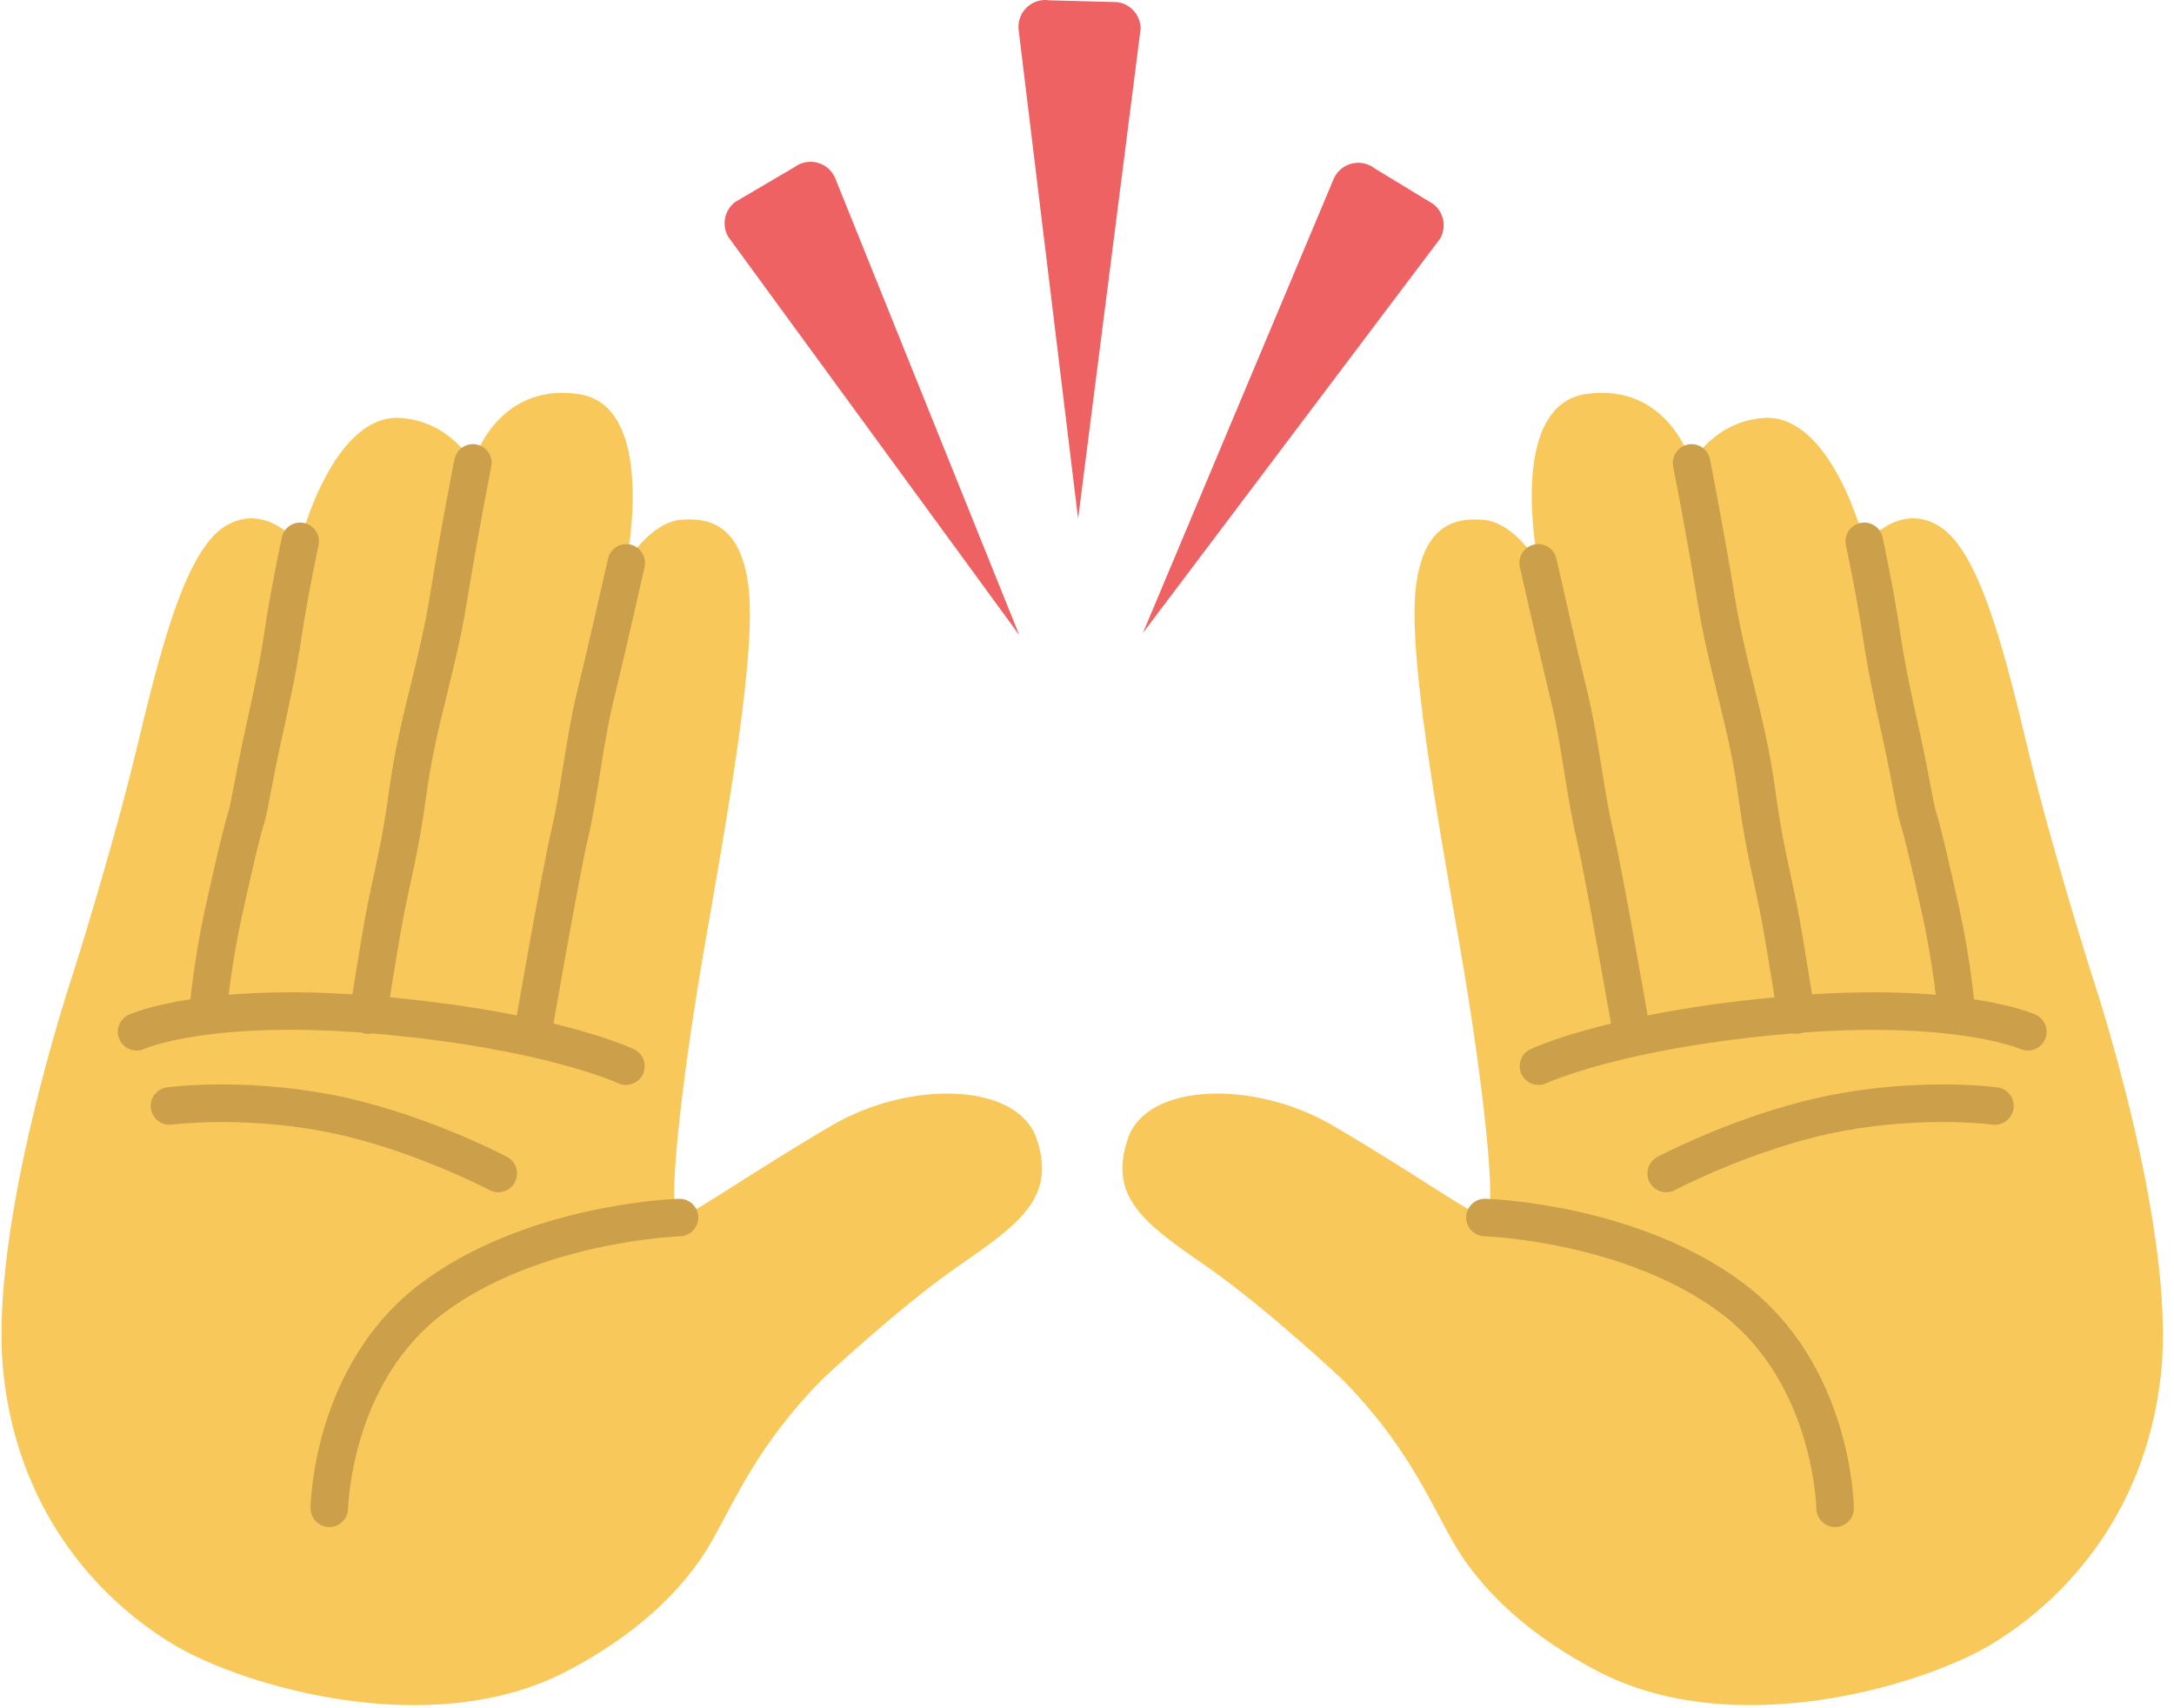
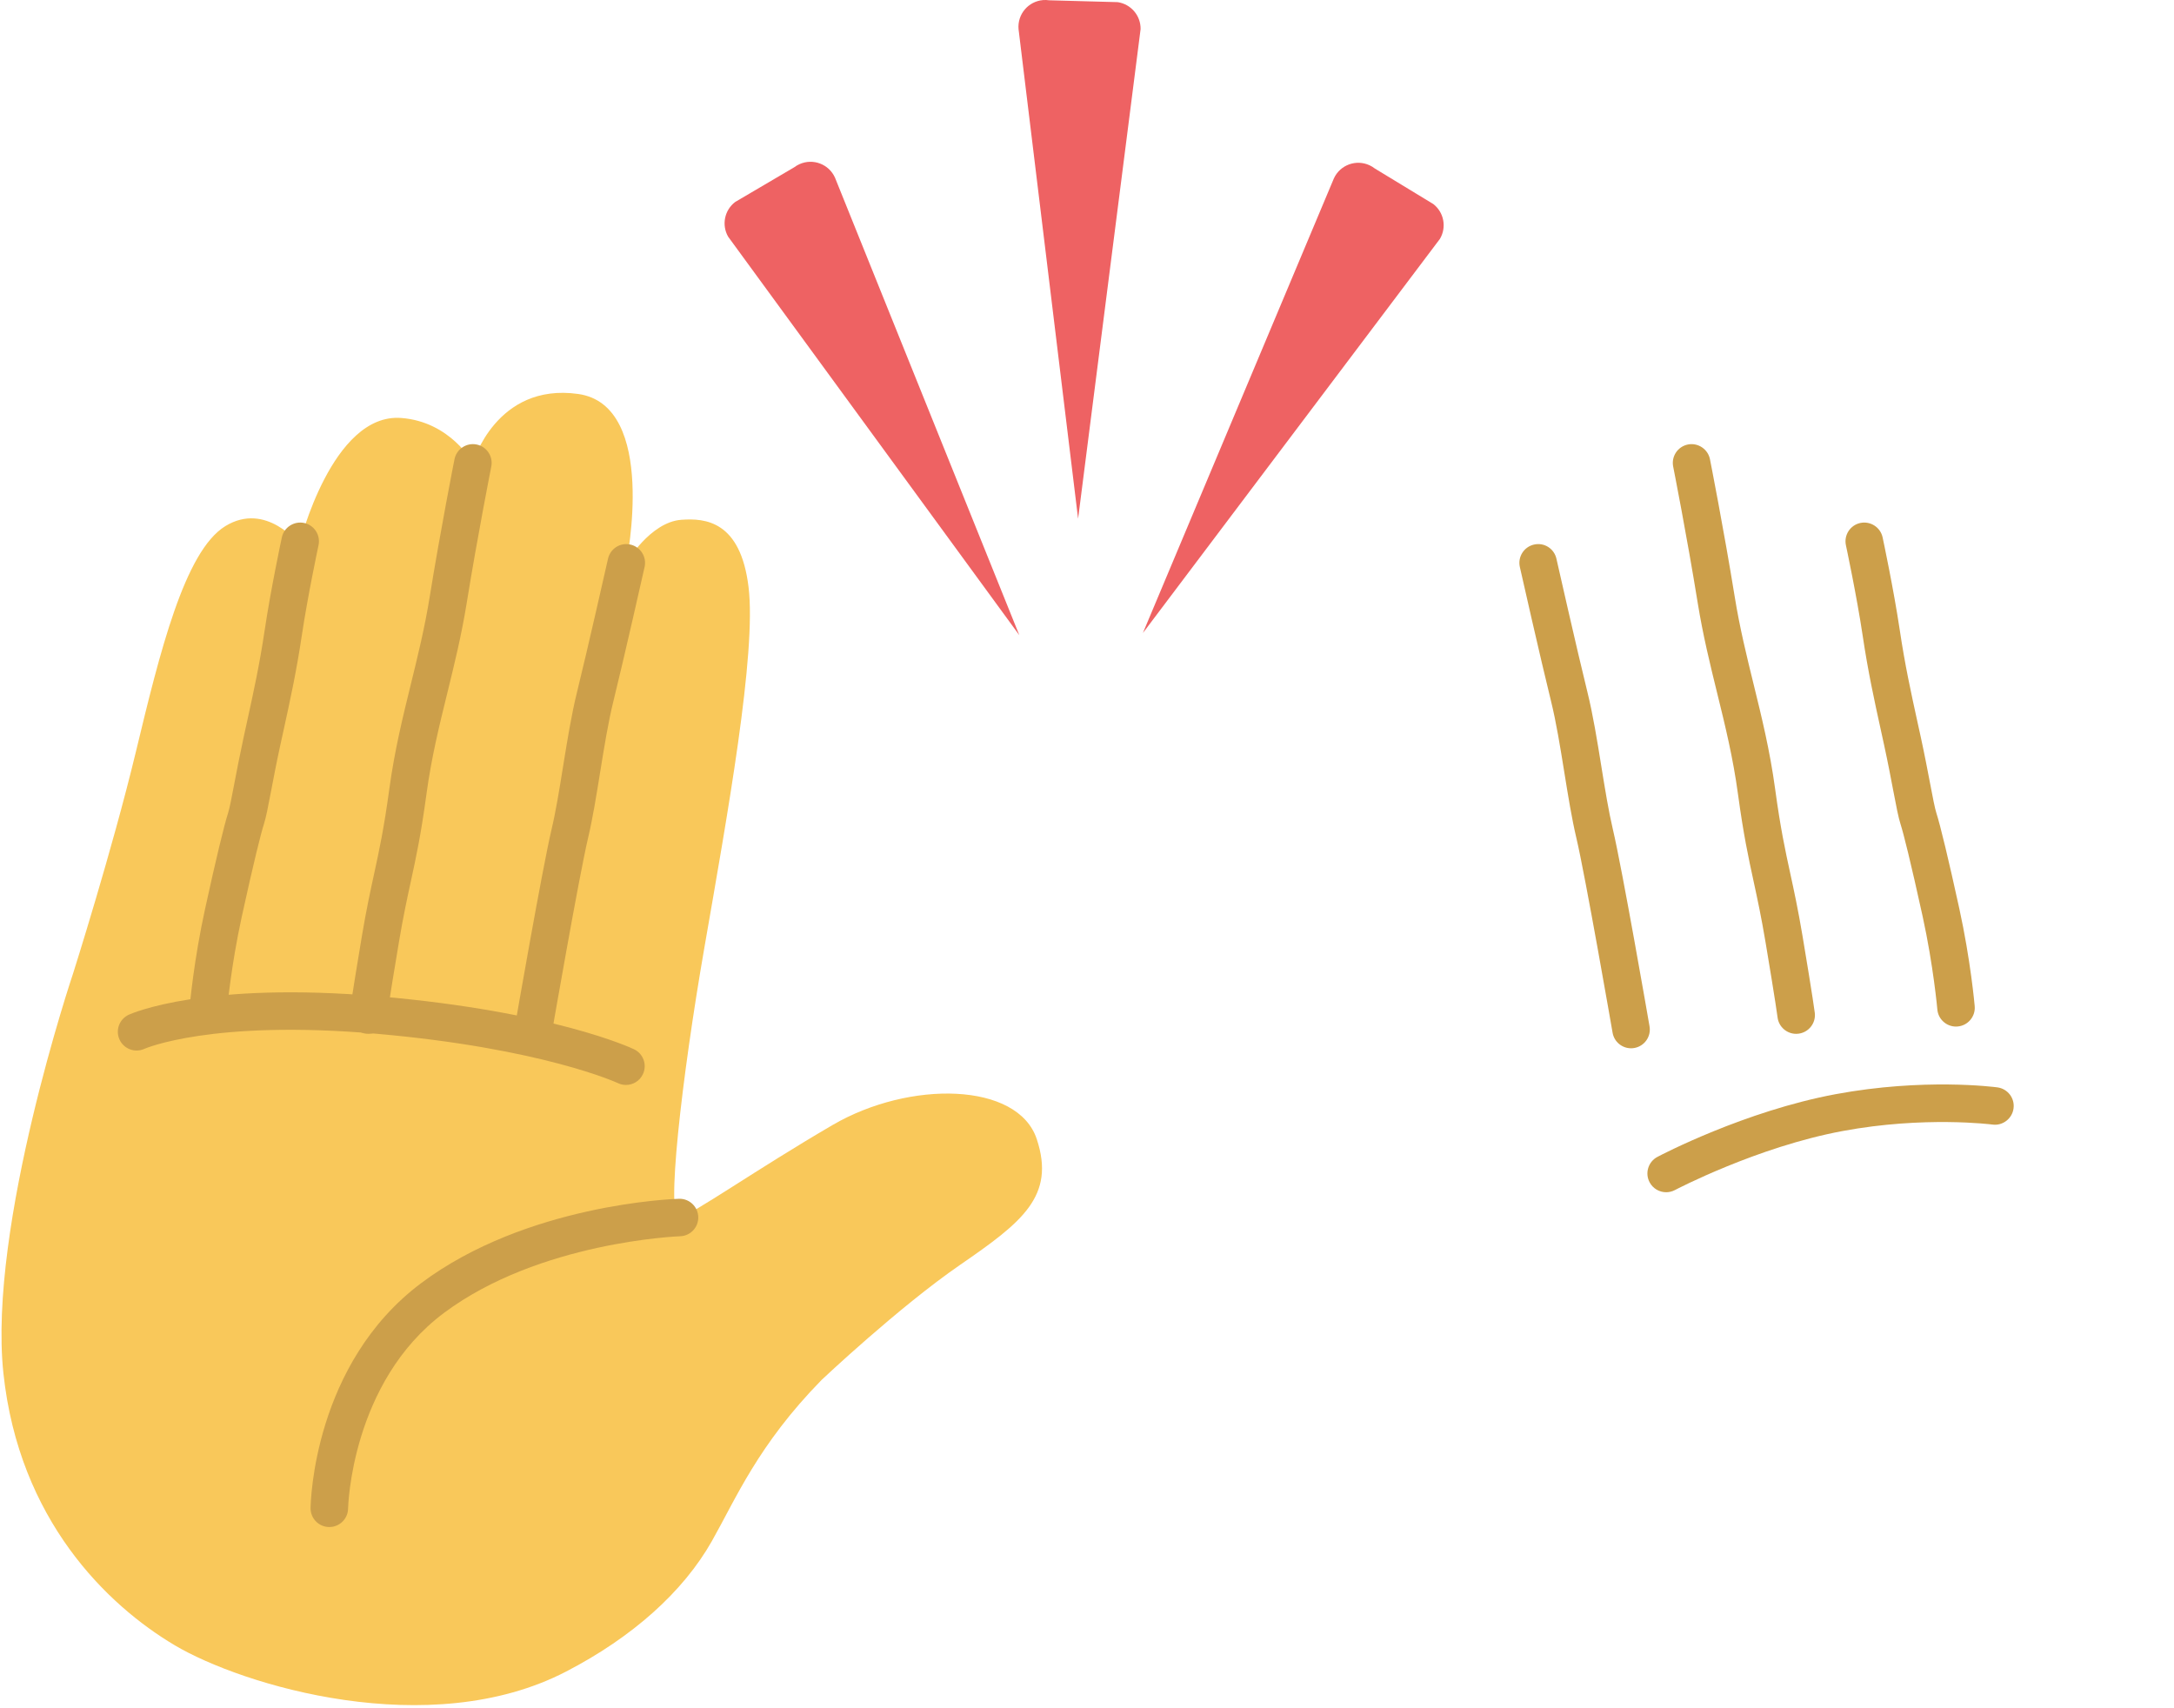
<svg xmlns="http://www.w3.org/2000/svg" width="126px" height="99px" viewBox="0 0 126 99" version="1.1">
  <title>emoji-raising-hands</title>
  <desc>Created with Sketch.</desc>
  <g id="Page-1" stroke="none" stroke-width="1" fill="none" fill-rule="evenodd">
    <g id="emojis" transform="translate(-37, -850)">
      <g id="raising-hands" transform="translate(36, 850)">
        <path d="M5.241,56.4 C5.241,56.4 0.294,71.079 1.197,79.579 C2.101,88.079 7.203,93.019 11.12,95.346 C15.038,97.673 25.891,100.974 33.803,96.877 C37.663,94.879 40.597,92.248 42.257,89.316 C43.65,86.857 44.929,83.74 48.618,79.973 C48.618,79.973 53.078,75.761 56.653,73.298 C60.229,70.835 62.187,69.327 61.088,66.016 C59.991,62.706 53.717,62.595 49.253,65.2 C44.788,67.804 41.207,70.34 40.383,70.56 C39.561,70.78 40.502,62.535 41.826,54.908 C43.151,47.28 44.852,37.859 44.384,34.02 C43.917,30.18 41.865,30.023 40.488,30.124 C38.675,30.258 37.299,32.621 37.299,32.621 C37.299,32.621 39.17,23.482 34.503,22.831 C29.746,22.167 28.407,26.827 28.407,26.827 C28.407,26.827 27.106,24.438 24.252,24.223 C20.236,23.921 18.352,31.548 18.352,31.548 C18.352,31.548 16.428,29.042 14.061,30.49 C11.694,31.939 10.252,37.851 8.874,43.575 C7.496,49.298 5.241,56.4 5.241,56.4" id="Fill-1" fill="#F9C85A" />
        <path d="M31.915,60.752 C31.853,60.752 31.79,60.747 31.728,60.736 C31.137,60.633 30.74,60.071 30.843,59.479 C30.907,59.108 32.427,50.354 32.969,48.058 C33.218,47.008 33.42,45.751 33.635,44.42 C33.874,42.941 34.12,41.412 34.447,40.092 C35.04,37.7 36.227,32.434 36.239,32.382 C36.369,31.797 36.951,31.425 37.537,31.56 C38.123,31.692 38.491,32.273 38.359,32.859 C38.348,32.913 37.156,38.2 36.557,40.615 C36.251,41.847 36.012,43.331 35.781,44.766 C35.56,46.137 35.351,47.431 35.085,48.558 C34.557,50.79 33.001,59.76 32.985,59.85 C32.893,60.379 32.434,60.752 31.915,60.752" id="Fill-5" fill="#CC9F4A" />
        <path d="M22.345,59.914 C22.301,59.914 22.257,59.911 22.212,59.906 C21.617,59.833 21.193,59.294 21.265,58.697 C21.269,58.668 21.361,57.914 21.969,54.283 C22.234,52.705 22.465,51.644 22.688,50.617 C22.979,49.278 23.253,48.012 23.563,45.733 C23.865,43.505 24.348,41.541 24.815,39.64 C25.208,38.041 25.614,36.389 25.902,34.607 C26.534,30.697 27.333,26.656 27.341,26.616 C27.458,26.026 28.037,25.644 28.618,25.76 C29.208,25.877 29.59,26.449 29.474,27.038 C29.466,27.078 28.674,31.082 28.048,34.954 C27.746,36.823 27.329,38.519 26.926,40.159 C26.451,42.089 26.003,43.912 25.716,46.025 C25.396,48.391 25.112,49.696 24.812,51.078 C24.595,52.08 24.369,53.116 24.113,54.643 C23.521,58.178 23.427,58.929 23.423,58.96 C23.356,59.51 22.886,59.914 22.345,59.914" id="Fill-7" fill="#CC9F4A" />
        <path d="M13.081,59.494 C13.049,59.494 13.016,59.492 12.984,59.489 C12.387,59.437 11.945,58.909 11.997,58.312 C12.006,58.204 12.234,55.646 12.891,52.65 C13.505,49.841 13.991,47.821 14.222,47.109 C14.308,46.844 14.433,46.189 14.577,45.431 C14.72,44.685 14.895,43.767 15.123,42.717 L15.307,41.876 C15.716,40.008 16.039,38.532 16.341,36.516 C16.693,34.154 17.309,31.265 17.335,31.144 C17.461,30.556 18.045,30.186 18.625,30.308 C19.213,30.433 19.587,31.01 19.461,31.598 C19.455,31.627 18.833,34.543 18.491,36.837 C18.178,38.926 17.832,40.509 17.431,42.341 L17.247,43.179 C17.023,44.208 16.852,45.107 16.713,45.837 C16.536,46.769 16.418,47.385 16.29,47.781 C16.129,48.274 15.711,49.933 15.015,53.115 C14.389,55.969 14.164,58.477 14.162,58.502 C14.113,59.067 13.638,59.494 13.081,59.494" id="Fill-9" fill="#CC9F4A" />
        <path d="M37.278,62.877 C37.122,62.877 36.962,62.843 36.812,62.771 C36.772,62.752 32.419,60.751 22.833,59.912 C13.275,59.077 9.403,60.769 9.365,60.786 C8.817,61.033 8.174,60.791 7.926,60.244 C7.678,59.697 7.921,59.054 8.467,58.806 C8.644,58.725 12.895,56.861 23.023,57.747 C33.059,58.625 37.559,60.719 37.746,60.809 C38.288,61.066 38.518,61.714 38.26,62.257 C38.075,62.649 37.685,62.877 37.278,62.877" id="Fill-11" fill="#CC9F4A" />
        <path d="M20.087,88.498 L20.072,88.498 C19.472,88.489 18.993,87.998 19,87.398 C19.005,87.059 19.175,79.026 25.421,74.354 C31.514,69.797 39.992,69.484 40.35,69.474 C40.362,69.473 40.373,69.473 40.384,69.473 C40.968,69.473 41.45,69.937 41.47,70.525 C41.489,71.125 41.018,71.627 40.418,71.646 C40.337,71.649 32.258,71.956 26.723,76.095 C21.35,80.113 21.175,87.355 21.174,87.427 C21.165,88.021 20.68,88.498 20.087,88.498" id="Fill-13" fill="#CC9F4A" />
-         <path d="M29.878,69.095 C29.707,69.095 29.533,69.054 29.372,68.969 C29.325,68.944 24.598,66.467 19.654,65.548 C14.913,64.667 11.006,65.168 10.966,65.173 C10.381,65.256 9.825,64.834 9.746,64.239 C9.666,63.645 10.083,63.099 10.678,63.018 C10.85,62.994 14.95,62.463 20.052,63.411 C25.33,64.393 30.184,66.939 30.388,67.047 C30.919,67.328 31.121,67.986 30.841,68.516 C30.646,68.885 30.269,69.095 29.878,69.095" id="Fill-15" fill="#CC9F4A" />
-         <path d="M122.205,56.4 C122.205,56.4 127.152,71.079 126.249,79.579 C125.346,88.079 120.243,93.019 116.326,95.346 C112.407,97.673 101.556,100.974 93.643,96.877 C89.783,94.879 86.849,92.248 85.189,89.316 C83.796,86.857 82.518,83.74 78.828,79.973 C78.828,79.973 74.368,75.761 70.793,73.298 C67.217,70.835 65.259,69.327 66.357,66.016 C67.455,62.706 73.728,62.595 78.193,65.2 C82.657,67.804 86.239,70.34 87.063,70.56 C87.886,70.78 86.945,62.535 85.621,54.908 C84.296,47.28 82.594,37.859 83.062,34.02 C83.53,30.18 85.581,30.023 86.958,30.124 C88.771,30.258 90.147,32.621 90.147,32.621 C90.147,32.621 88.276,23.482 92.943,22.831 C97.7,22.167 99.039,26.827 99.039,26.827 C99.039,26.827 100.34,24.438 103.195,24.223 C107.21,23.921 109.094,31.548 109.094,31.548 C109.094,31.548 111.018,29.042 113.385,30.49 C115.752,31.939 117.195,37.851 118.572,43.575 C119.949,49.298 122.205,56.4 122.205,56.4" id="Fill-17" fill="#F9C85A" />
        <path d="M95.532,60.752 C95.013,60.752 94.553,60.379 94.462,59.851 C94.446,59.76 92.889,50.79 92.361,48.558 C92.095,47.431 91.887,46.137 91.665,44.766 C91.434,43.331 91.195,41.847 90.889,40.614 C90.291,38.2 89.098,32.913 89.087,32.86 C88.955,32.273 89.323,31.692 89.908,31.56 C90.501,31.424 91.077,31.796 91.207,32.381 C91.219,32.434 92.407,37.7 92.999,40.092 C93.326,41.412 93.573,42.941 93.811,44.42 C94.027,45.751 94.229,47.008 94.477,48.058 C95.019,50.354 96.54,59.107 96.603,59.479 C96.706,60.071 96.31,60.633 95.719,60.736 C95.656,60.747 95.593,60.752 95.532,60.752" id="Fill-21" fill="#CC9F4A" />
        <path d="M105.101,59.915 C104.558,59.915 104.089,59.509 104.023,58.957 C104.019,58.928 103.925,58.176 103.333,54.643 C103.077,53.116 102.852,52.08 102.635,51.078 C102.335,49.696 102.051,48.391 101.73,46.025 C101.443,43.912 100.995,42.087 100.52,40.156 C100.117,38.517 99.7,36.821 99.398,34.954 C98.772,31.081 97.981,27.078 97.973,27.038 C97.857,26.449 98.24,25.877 98.829,25.76 C99.412,25.645 99.989,26.026 100.106,26.616 C100.114,26.657 100.911,30.696 101.544,34.607 C101.832,36.387 102.238,38.04 102.631,39.638 C103.098,41.539 103.582,43.504 103.884,45.733 C104.193,48.012 104.468,49.278 104.759,50.617 C104.982,51.644 105.212,52.705 105.477,54.283 C106.085,57.915 106.177,58.668 106.181,58.699 C106.253,59.295 105.827,59.836 105.231,59.907 C105.187,59.912 105.144,59.915 105.101,59.915" id="Fill-23" fill="#CC9F4A" />
        <path d="M114.365,59.494 C113.808,59.494 113.333,59.067 113.284,58.502 C113.282,58.477 113.057,55.968 112.433,53.115 C111.735,49.934 111.317,48.274 111.156,47.781 C111.028,47.383 110.909,46.764 110.73,45.826 C110.592,45.099 110.422,44.203 110.199,43.179 L110.02,42.359 C109.617,40.52 109.269,38.933 108.956,36.837 C108.613,34.541 107.992,31.627 107.985,31.598 C107.86,31.01 108.235,30.433 108.822,30.308 C109.406,30.186 109.986,30.556 110.112,31.144 C110.138,31.265 110.753,34.154 111.106,36.516 C111.408,38.539 111.733,40.02 112.143,41.894 L112.324,42.717 C112.551,43.762 112.725,44.676 112.867,45.419 C113.012,46.183 113.138,46.842 113.225,47.109 C113.456,47.823 113.941,49.842 114.556,52.65 C115.212,55.646 115.44,58.205 115.449,58.312 C115.501,58.909 115.059,59.437 114.462,59.489 C114.429,59.492 114.397,59.494 114.365,59.494" id="Fill-25" fill="#CC9F4A" />
-         <path d="M90.169,62.876 C89.762,62.876 89.371,62.646 89.186,62.254 C88.929,61.712 89.159,61.065 89.701,60.808 C89.886,60.719 94.388,58.625 104.423,57.747 C114.545,56.862 118.802,58.725 118.979,58.806 C119.526,59.054 119.768,59.697 119.521,60.244 C119.273,60.789 118.636,61.032 118.087,60.788 C118.027,60.762 114.043,59.087 104.613,59.912 C95.028,60.751 90.674,62.752 90.631,62.773 C90.482,62.843 90.324,62.876 90.169,62.876" id="Fill-27" fill="#CC9F4A" />
-         <path d="M107.359,88.499 C106.766,88.499 106.281,88.022 106.272,87.427 C106.272,87.355 106.096,80.113 100.723,76.095 C95.175,71.944 87.11,71.649 87.028,71.646 C86.429,71.628 85.957,71.126 85.976,70.526 C85.995,69.938 86.478,69.473 87.062,69.473 C87.073,69.473 87.085,69.473 87.096,69.473 C87.454,69.484 95.933,69.797 102.025,74.354 C108.271,79.026 108.442,87.059 108.446,87.398 C108.454,87.999 107.973,88.491 107.373,88.499 L107.359,88.499 Z" id="Fill-29" fill="#CC9F4A" />
        <path d="M97.568,69.095 C97.178,69.095 96.801,68.885 96.606,68.516 C96.326,67.986 96.528,67.328 97.059,67.047 C97.263,66.939 102.117,64.393 107.394,63.411 C112.497,62.463 116.597,62.995 116.768,63.018 C117.363,63.099 117.78,63.645 117.7,64.239 C117.621,64.834 117.064,65.255 116.48,65.173 C116.439,65.168 112.531,64.666 107.792,65.548 C102.836,66.47 98.123,68.944 98.075,68.969 C97.913,69.054 97.739,69.095 97.568,69.095" id="Fill-31" fill="#CC9F4A" />
        <path d="M61.807,0.017 L65.777,0.124 C66.55,0.238 67.119,0.907 67.106,1.688 L63.484,30.06 L60.032,1.683 C59.961,0.827 60.597,0.075 61.453,0.005 C61.572,-0.004 61.69,-0.001 61.807,0.017" id="Fill-33" fill="#EE6263" />
        <path d="M80.681,9.765 L84.075,11.828 C84.69,12.309 84.853,13.173 84.454,13.845 L67.239,36.686 L78.312,10.332 C78.675,9.554 79.601,9.217 80.379,9.58 C80.487,9.63 80.588,9.692 80.681,9.765" id="Fill-35" fill="#EE6263" />
        <path d="M47.034,9.693 L43.61,11.705 C42.988,12.178 42.813,13.038 43.201,13.716 L60.077,36.811 L49.394,10.295 C49.042,9.511 48.122,9.161 47.338,9.513 C47.23,9.561 47.128,9.621 47.034,9.693" id="Fill-37" fill="#EE6263" />
      </g>
    </g>
  </g>
</svg>